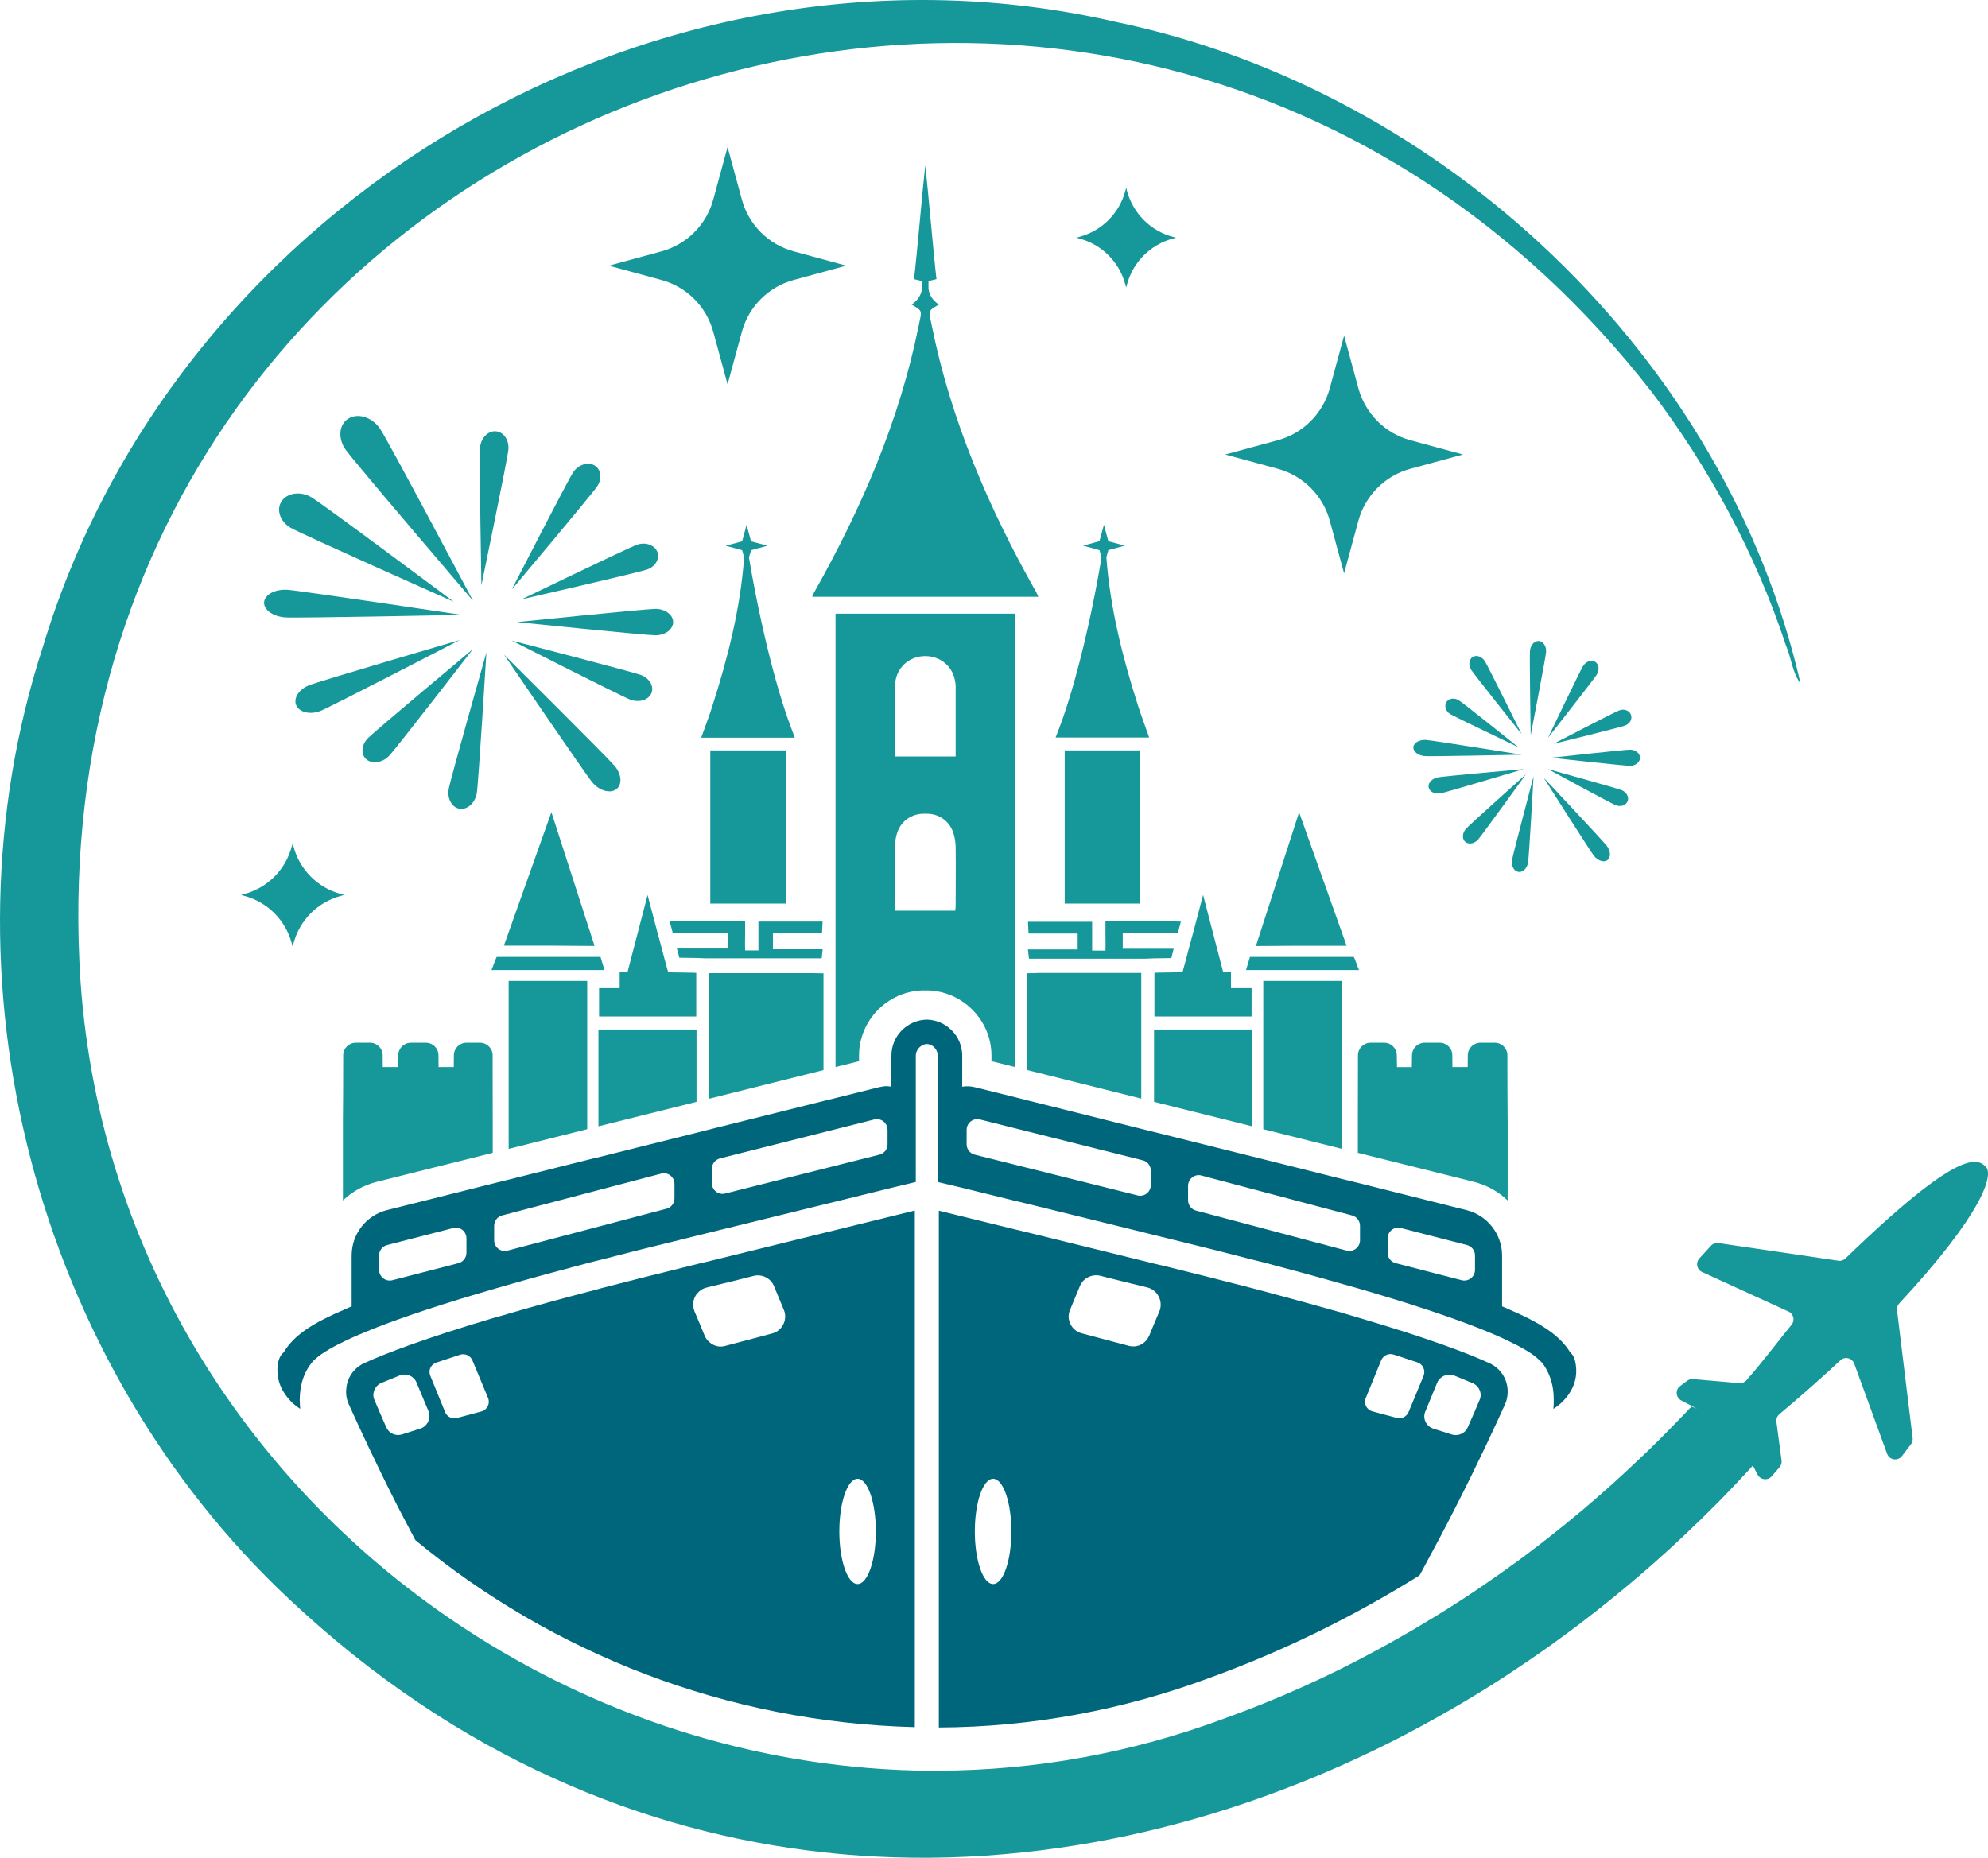
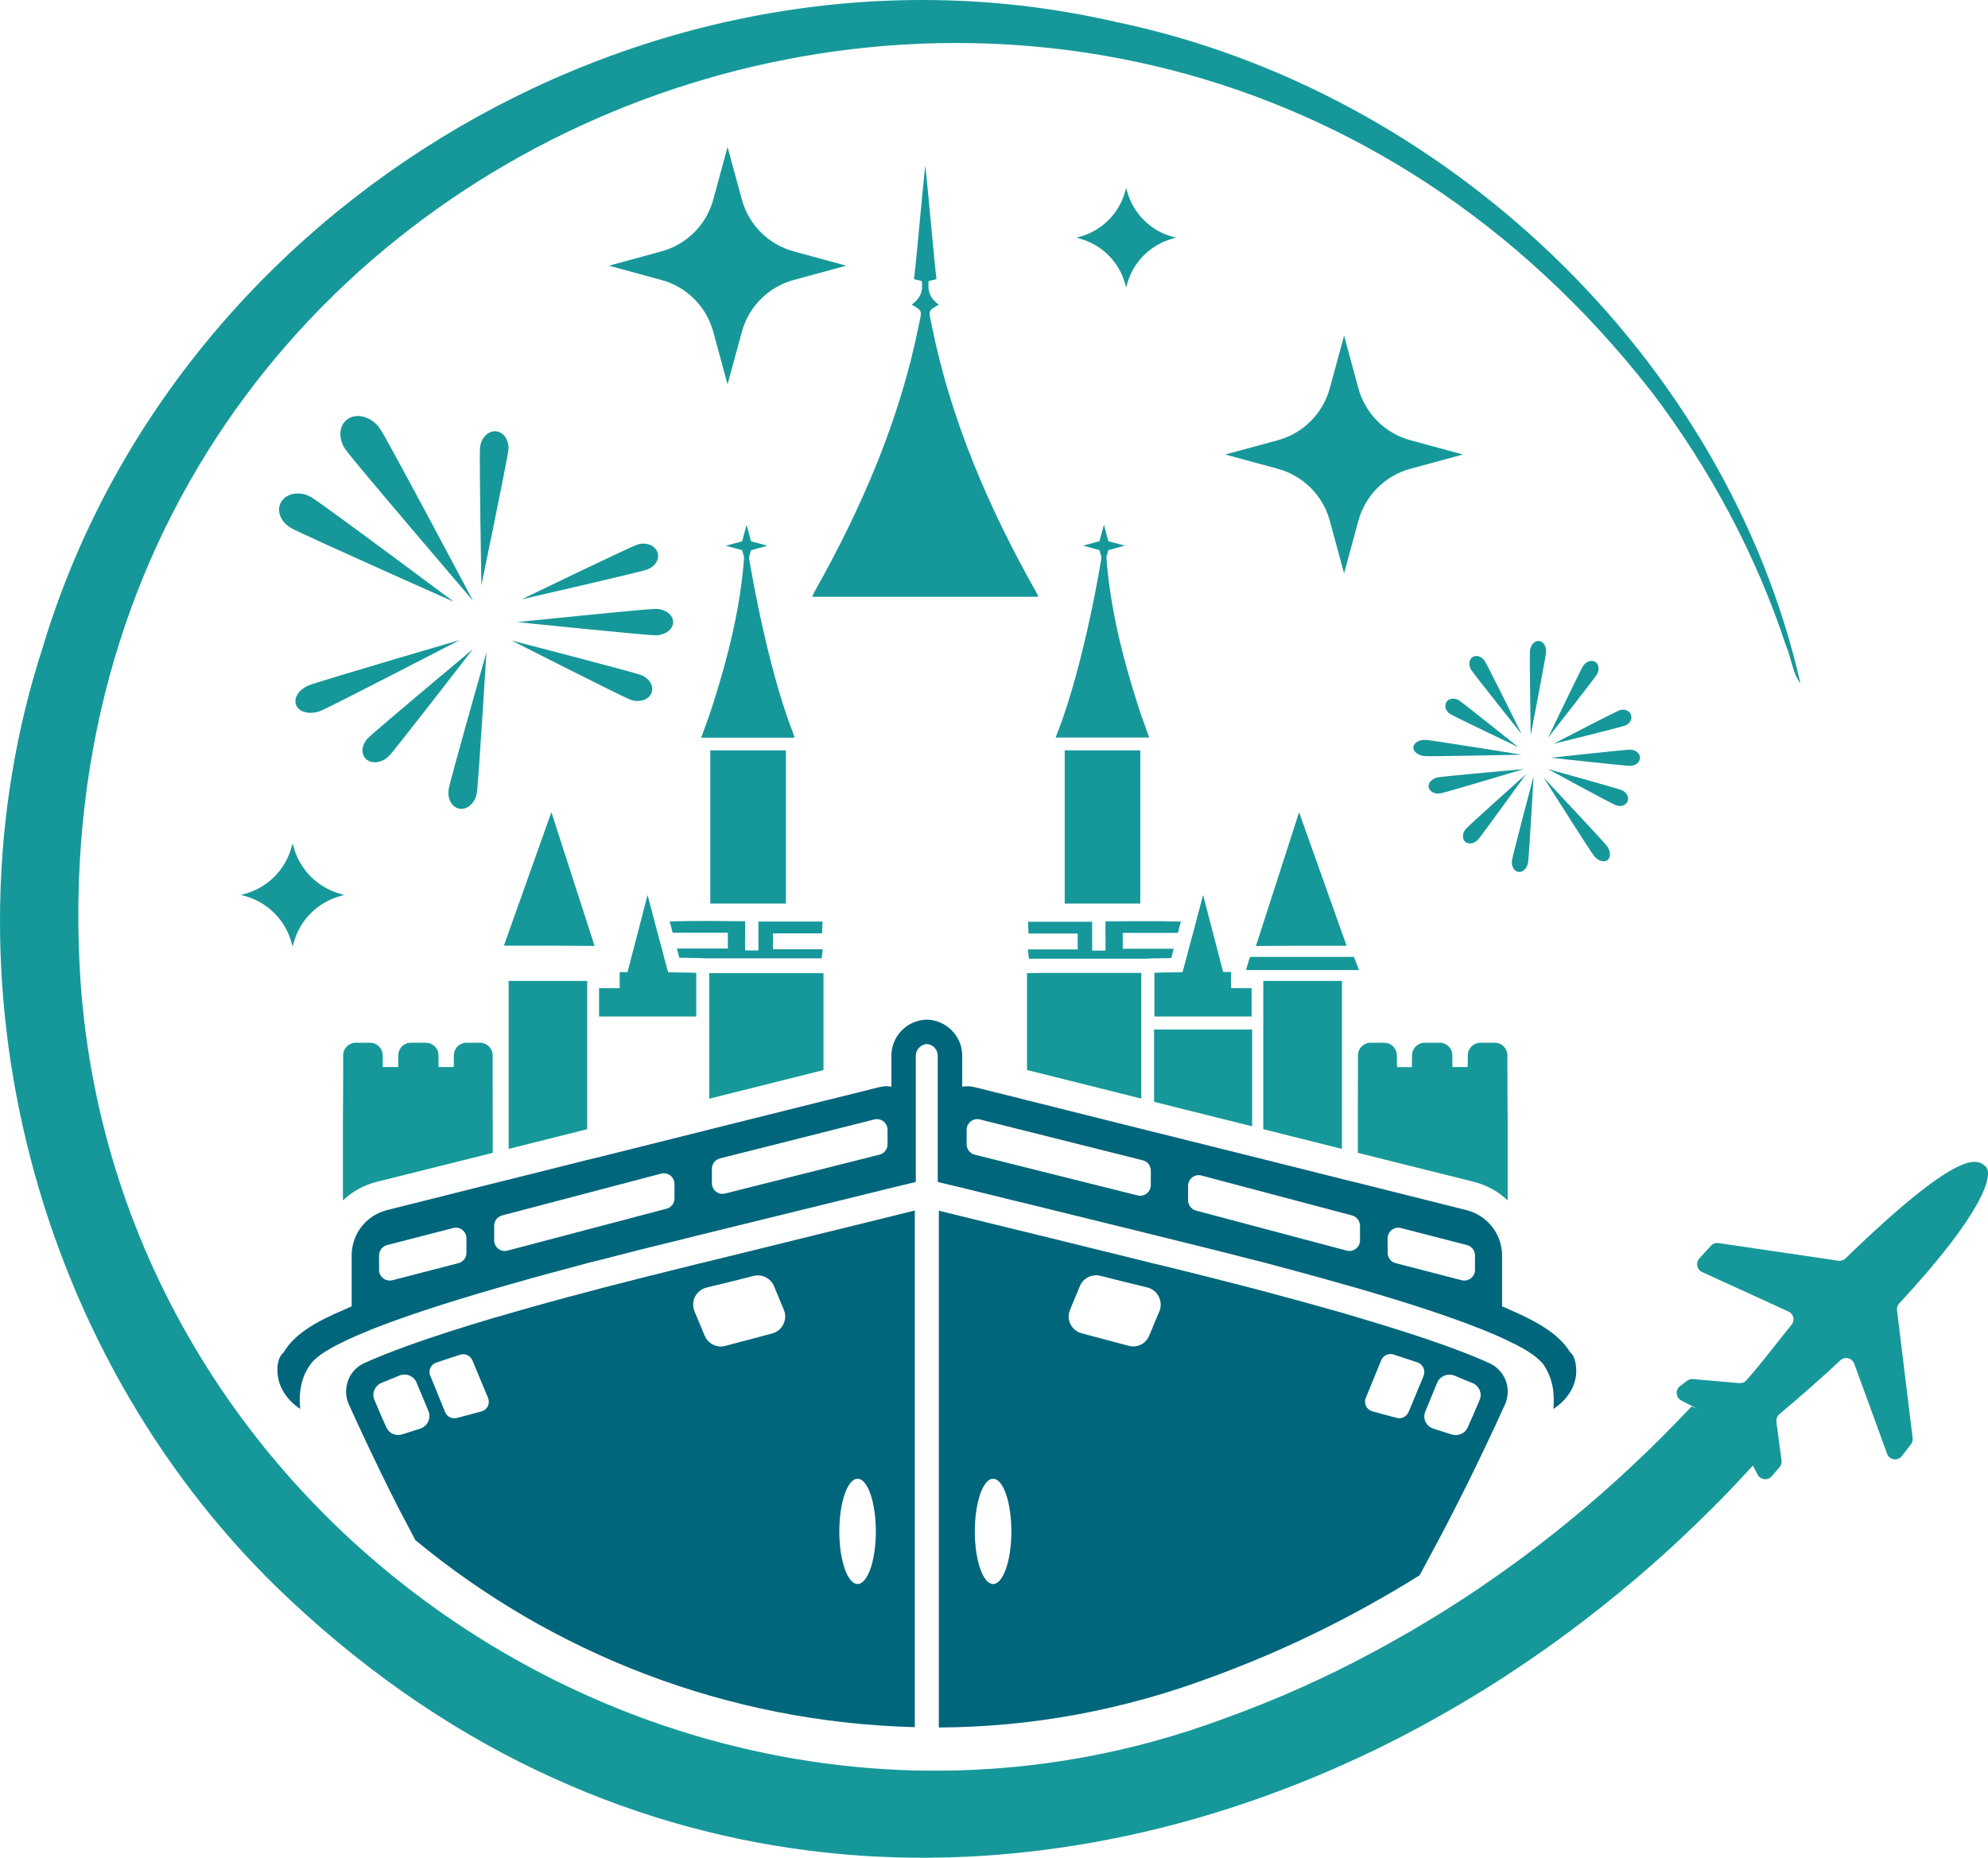
<svg xmlns="http://www.w3.org/2000/svg" version="1.1" id="Layer_1" x="0px" y="0px" viewBox="0 0 220.947 206.514" xml:space="preserve" width="220.947" height="206.514">
  <defs id="defs66" />
  <style type="text/css" id="style1"> .st0{fill:#16989A;} .st1{fill:#00667C;} </style>
  <g id="g66" transform="translate(-0.28,-0.338)">
    <g id="g65" transform="translate(-37.358,-25.818)">
      <path class="st0" d="m 208.68,97.41 c -0.5,-0.04 -0.94,0.45 -1,1.1 -0.06,0.65 0.08,9.38 0.08,9.38 0,0 1.65,-8.57 1.71,-9.22 0.06,-0.65 -0.3,-1.22 -0.79,-1.26 z" id="path18" />
      <path class="st0" d="m 213.57,100.21 c -0.33,0.53 -3.89,7.97 -3.89,7.97 0,0 5.09,-6.5 5.42,-7.02 0.33,-0.53 0.25,-1.17 -0.17,-1.43 -0.43,-0.26 -1.04,-0.05 -1.36,0.48 z" id="path19" />
      <path class="st0" d="m 218.25,106.81 c 0.54,-0.2 0.83,-0.74 0.65,-1.21 -0.18,-0.47 -0.75,-0.68 -1.29,-0.48 -0.54,0.2 -7.31,3.72 -7.31,3.72 0,0 7.42,-1.82 7.95,-2.03 z" id="path20" />
      <path class="st0" d="m 219.91,110.39 c 0,-0.5 -0.5,-0.9 -1.11,-0.9 -0.62,0 -8.77,0.9 -8.77,0.9 0,0 8.15,0.9 8.77,0.9 0.61,0 1.11,-0.4 1.11,-0.9 z" id="path21" />
      <path class="st0" d="m 218.53,115.23 c 0.19,-0.46 -0.11,-1.02 -0.66,-1.24 -0.55,-0.22 -8.19,-2.34 -8.19,-2.34 0,0 6.96,3.79 7.52,4.01 0.55,0.23 1.15,0.03 1.33,-0.43 z" id="path22" />
      <path class="st0" d="m 216.3,121.76 c 0.39,-0.31 0.35,-1.02 -0.09,-1.59 -0.44,-0.57 -7.02,-7.58 -7.02,-7.58 0,0 5.15,8.12 5.59,8.69 0.45,0.57 1.13,0.79 1.52,0.48 z" id="path23" />
      <path class="st0" d="m 206.39,123.08 c 0.49,0.08 0.98,-0.4 1.08,-1.06 0.11,-0.66 0.61,-9.57 0.61,-9.57 0,0 -2.28,8.63 -2.39,9.29 -0.11,0.66 0.2,1.26 0.7,1.34 z" id="path24" />
      <path class="st0" d="m 200.57,118.28 c -0.42,0.47 -0.46,1.12 -0.09,1.45 0.37,0.33 1.01,0.22 1.43,-0.24 0.42,-0.47 5.32,-7.26 5.32,-7.26 0,0 -6.24,5.58 -6.66,6.05 z" id="path25" />
      <path class="st0" d="m 197.78,114.34 c 0.66,-0.13 9.21,-2.69 9.21,-2.69 0,0 -8.89,0.79 -9.55,0.92 -0.66,0.13 -1.12,0.63 -1.02,1.11 0.09,0.49 0.7,0.79 1.36,0.66 z" id="path26" />
      <path class="st0" d="m 196.14,108.41 c -0.75,-0.05 -1.39,0.31 -1.42,0.81 -0.03,0.5 0.55,0.94 1.3,0.99 0.75,0.05 10.74,-0.16 10.74,-0.16 0,0 -9.87,-1.59 -10.62,-1.64 z" id="path27" />
      <path class="st0" d="m 198.39,104.2 c -0.26,0.42 -0.08,1.02 0.42,1.33 0.5,0.31 7.57,3.68 7.57,3.68 0,0 -6.11,-4.9 -6.61,-5.21 -0.49,-0.31 -1.11,-0.22 -1.38,0.2 z" id="path28" />
      <path class="st0" d="m 201.31,99.19 c -0.42,0.27 -0.49,0.92 -0.15,1.45 0.34,0.53 5.59,7.12 5.59,7.12 0,0 -3.73,-7.55 -4.07,-8.08 -0.33,-0.54 -0.94,-0.76 -1.37,-0.49 z" id="path29" />
      <path class="st0" d="m 92.75,74.1 c -0.87,-0.07 -1.66,0.74 -1.76,1.8 -0.1,1.07 0.15,15.33 0.15,15.33 0,0 2.9,-14.01 3,-15.08 0.1,-1.06 -0.52,-1.98 -1.39,-2.05 z" id="path30" />
-       <path class="st0" d="m 103.71,77.89 c -0.74,-0.43 -1.81,-0.08 -2.38,0.78 -0.57,0.86 -6.82,13.03 -6.82,13.03 0,0 8.93,-10.62 9.5,-11.48 0.57,-0.85 0.44,-1.9 -0.3,-2.33 z" id="path31" />
+       <path class="st0" d="m 103.71,77.89 z" id="path31" />
      <path class="st0" d="m 109.55,89.47 c 0.94,-0.33 1.45,-1.21 1.14,-1.98 -0.31,-0.76 -1.32,-1.11 -2.26,-0.78 -0.94,0.33 -12.82,6.07 -12.82,6.07 0,0 13,-2.98 13.94,-3.31 z" id="path32" />
      <path class="st0" d="m 95.11,95.31 c 0,0 14.3,1.47 15.38,1.47 1.08,0 1.96,-0.66 1.96,-1.47 0,-0.81 -0.88,-1.47 -1.96,-1.47 -1.08,0 -15.38,1.47 -15.38,1.47 z" id="path33" />
      <path class="st0" d="m 107.69,103.93 c 0.97,0.36 2.02,0.05 2.34,-0.71 0.33,-0.75 -0.19,-1.66 -1.16,-2.03 -0.97,-0.36 -14.37,-3.83 -14.37,-3.83 0,0 12.23,6.21 13.19,6.57 z" id="path34" />
-       <path class="st0" d="m 106.12,113.9 c 0.69,-0.5 0.62,-1.66 -0.16,-2.59 -0.78,-0.93 -12.31,-12.39 -12.31,-12.39 0,0 9.03,13.26 9.81,14.2 0.78,0.93 1.97,1.28 2.66,0.78 z" id="path35" />
      <path class="st0" d="m 88.73,116.06 c 0.86,0.13 1.71,-0.65 1.9,-1.73 0.18,-1.08 1.07,-15.65 1.07,-15.65 0,0 -4.01,14.1 -4.19,15.18 -0.19,1.09 0.36,2.07 1.22,2.2 z" id="path36" />
      <path class="st0" d="m 78.53,108.21 c -0.74,0.76 -0.81,1.83 -0.16,2.37 0.65,0.54 1.77,0.37 2.51,-0.4 0.74,-0.76 9.32,-11.87 9.32,-11.87 0,0 -10.93,9.14 -11.67,9.9 z" id="path37" />
      <path class="st0" d="m 71.97,102.34 c -1.13,0.45 -1.76,1.46 -1.4,2.24 0.36,0.78 1.57,1.05 2.7,0.6 1.13,-0.45 15.47,-7.88 15.47,-7.88 0,0 -15.64,4.58 -16.77,5.04 z" id="path38" />
-       <path class="st0" d="m 66.99,93.1 c -0.06,0.85 1,1.6 2.37,1.69 1.37,0.09 19.61,-0.28 19.61,-0.28 0,0 -18.01,-2.7 -19.38,-2.79 -1.37,-0.09 -2.54,0.53 -2.6,1.38 z" id="path39" />
      <path class="st0" d="m 68.94,81.87 c -0.63,0.94 -0.18,2.27 1.01,2.96 1.19,0.7 18.12,8.22 18.12,8.22 0,0 -14.64,-10.93 -15.83,-11.62 -1.19,-0.7 -2.67,-0.5 -3.3,0.44 z" id="path40" />
      <path class="st0" d="m 76.39,72.67 c -1.07,0.63 -1.23,2.17 -0.37,3.43 0.86,1.26 14.19,16.84 14.19,16.84 0,0 -9.47,-17.86 -10.33,-19.12 -0.86,-1.27 -2.42,-1.78 -3.49,-1.15 z" id="path41" />
      <path class="st0" d="m 64.43,125.64 0.39,0.11 c 2.55,0.69 4.54,2.68 5.23,5.23 l 0.11,0.39 0.11,-0.39 c 0.69,-2.55 2.68,-4.54 5.23,-5.23 l 0.39,-0.11 -0.39,-0.11 c -2.55,-0.69 -4.54,-2.68 -5.23,-5.23 l -0.11,-0.39 -0.11,0.39 c -0.69,2.55 -2.68,4.54 -5.23,5.23 z" id="path42" />
      <path class="st0" d="m 162.7,57.75 0.1,0.37 0.1,-0.37 c 0.67,-2.47 2.6,-4.39 5.07,-5.07 l 0.37,-0.1 -0.37,-0.1 c -2.47,-0.67 -4.39,-2.6 -5.07,-5.07 l -0.1,-0.37 -0.1,0.37 c -0.67,2.47 -2.6,4.39 -5.07,5.07 l -0.37,0.1 0.37,0.1 c 2.48,0.67 4.4,2.6 5.07,5.07 z" id="path43" />
      <path class="st0" d="m 125.85,54.1 c -2.81,-0.76 -5,-2.96 -5.76,-5.76 l -1.59,-5.84 -1.59,5.84 c -0.76,2.81 -2.96,5 -5.76,5.76 l -5.84,1.59 5.84,1.59 c 2.81,0.76 5,2.96 5.76,5.76 l 1.59,5.84 1.59,-5.84 c 0.76,-2.81 2.96,-5 5.76,-5.76 l 5.84,-1.59 z" id="path44" />
      <path class="st0" d="m 188.61,69.32 -1.59,-5.85 -1.59,5.85 c -0.77,2.81 -2.96,5.01 -5.77,5.77 l -5.85,1.59 5.85,1.59 c 2.81,0.77 5.01,2.96 5.77,5.77 l 1.59,5.85 1.59,-5.85 c 0.77,-2.81 2.96,-5.01 5.77,-5.77 l 5.85,-1.59 -5.85,-1.59 c -2.81,-0.76 -5,-2.96 -5.77,-5.77 z" id="path45" />
      <path class="st0" d="m 248.72,171.05 c 9.37,-10.1 10.52,-14.33 9.61,-15.21 -0.92,-0.89 -2.82,-2.16 -15.58,10.2 -0.21,0.21 -0.51,0.31 -0.81,0.26 l -13.31,-1.96 c -0.31,-0.05 -0.63,0.07 -0.84,0.3 l -1.29,1.41 c -0.43,0.48 -0.28,1.24 0.31,1.51 l 9.6,4.39 c 0.57,0.26 0.74,0.99 0.34,1.47 -1.24,1.5 -3.13,4.03 -5.01,6.17 -0.2,0.23 -0.5,0.34 -0.8,0.32 l -5.14,-0.45 c -0.24,-0.02 -0.47,0.05 -0.66,0.19 l -0.78,0.59 c -0.56,0.42 -0.48,1.28 0.14,1.6 l 1.76,0.92 -0.02,-0.01 c -0.21,-0.09 -0.41,-0.16 -0.62,-0.24 v 0.01 c -0.64,0.68 -1.28,1.35 -1.92,2 -0.78,0.8 -1.55,1.58 -2.34,2.35 -0.45,0.45 -0.9,0.89 -1.37,1.32 -2.1,2.01 -4.25,3.95 -6.47,5.82 -0.72,0.6 -1.43,1.19 -2.15,1.77 -0.67,0.55 -1.35,1.08 -2.03,1.61 -0.51,0.4 -1.02,0.8 -1.54,1.18 -0.49,0.38 -0.98,0.75 -1.48,1.11 -0.16,0.12 -0.31,0.24 -0.48,0.34 -0.55,0.4 -1.11,0.81 -1.67,1.2 -1.33,0.94 -2.66,1.85 -4.02,2.73 -1.29,0.84 -2.59,1.66 -3.92,2.45 -0.92,0.57 -1.86,1.12 -2.79,1.64 -0.93,0.54 -1.88,1.06 -2.82,1.57 -5.37,2.92 -10.94,5.42 -16.69,7.5 -10.56,3.96 -21.35,5.84 -31.94,5.88 -0.88,0 -1.78,-0.02 -2.67,-0.02 -18,-0.46 -35.32,-6.13 -50.06,-15.8 C 65.67,191.71 48.76,166.01 46.59,135.3 40.14,38.05 161.36,-7 221.21,69.73 c 6.42,8.47 11.57,18.02 14.9,28.13 0.63,1.44 0.7,3.02 1.64,4.29 C 229.48,65.9 198.17,36.2 161.69,28.6 111.04,16.92 57.37,48.26 42.38,98.14 c -11.94,36.79 -0.8,79.39 27.43,105.81 9.26,8.7 19.15,15.27 29.38,19.89 h 0.01 c 9.77,4.44 19.85,7.12 30,8.23 1.88,0.21 3.74,0.36 5.62,0.46 5.51,0.29 11.03,0.13 16.52,-0.46 10.33,-1.09 20.53,-3.67 30.37,-7.56 0.78,-0.3 1.55,-0.62 2.32,-0.94 2.01,-0.84 4.01,-1.74 5.98,-2.68 0.47,-0.23 0.93,-0.44 1.39,-0.68 0.88,-0.43 1.77,-0.88 2.65,-1.35 0.51,-0.27 1.03,-0.54 1.54,-0.82 1.98,-1.08 3.95,-2.2 5.89,-3.38 1.47,-0.89 2.93,-1.81 4.36,-2.77 1.1,-0.73 2.18,-1.46 3.26,-2.22 0.54,-0.37 1.07,-0.76 1.61,-1.15 0.53,-0.38 1.06,-0.78 1.59,-1.17 0.53,-0.39 1.06,-0.8 1.58,-1.2 1.05,-0.8 2.08,-1.62 3.11,-2.46 0.97,-0.79 1.94,-1.59 2.89,-2.41 2.34,-2 4.61,-4.09 6.82,-6.25 0.4,-0.39 0.8,-0.79 1.19,-1.18 0.46,-0.45 0.9,-0.9 1.36,-1.37 0.39,-0.41 0.8,-0.84 1.2,-1.25 0.41,-0.44 0.84,-0.89 1.25,-1.34 0.26,-0.27 0.51,-0.54 0.75,-0.82 0,0 0,0 0,0 l 0.53,1.01 c 0.31,0.6 1.13,0.69 1.57,0.18 l 0.87,-1.01 c 0.18,-0.21 0.26,-0.48 0.22,-0.74 l -0.57,-4.3 c -0.04,-0.32 0.08,-0.64 0.33,-0.85 2.29,-1.91 5.12,-4.42 6.77,-5.98 0.5,-0.47 1.31,-0.28 1.55,0.37 l 3.65,10.01 c 0.26,0.71 1.19,0.85 1.65,0.25 l 1,-1.3 c 0.15,-0.2 0.22,-0.45 0.19,-0.7 l -1.74,-14.23 c -0.04,-0.24 0.06,-0.52 0.25,-0.73 z" id="path46" />
      <g id="g49">
        <path class="st1" d="m 130.68,162.85 -1.47,0.36 -12.54,3.09 -1.34,0.32 -1.25,0.31 c -3.5,0.86 -6.69,1.67 -9.59,2.42 -0.46,0.13 -0.91,0.26 -1.37,0.37 -3.27,0.85 -6.15,1.65 -8.7,2.39 -0.61,0.19 -1.2,0.35 -1.78,0.51 -7.79,2.31 -12.13,3.97 -14.53,5.07 -1.19,0.55 -1.93,1.69 -1.99,2.92 -0.03,0.19 -0.02,0.39 0,0.59 0.03,0.36 0.13,0.72 0.28,1.06 1.14,2.51 3.02,6.6 5.51,11.5 0.6,1.16 1.23,2.36 1.89,3.6 15.18,12.56 34.55,20.26 55.51,20.79 v -57.43 z m -46.32,22.11 c -0.62,0.2 -1.38,0.44 -2.07,0.66 -0.7,0.2 -1.41,-0.13 -1.71,-0.78 -0.5,-1.13 -0.96,-2.17 -1.33,-3.07 -0.31,-0.7 0.03,-1.54 0.72,-1.86 0.61,-0.24 1.31,-0.53 2.13,-0.87 0.72,-0.26 1.53,0.08 1.83,0.8 l 1.34,3.21 c 0.29,0.78 -0.12,1.65 -0.91,1.91 z m 6.77,-1.9 -2.7,0.72 c -0.53,0.15 -1.11,-0.12 -1.32,-0.65 l -1.64,-4.02 c -0.27,-0.61 0.05,-1.29 0.67,-1.49 0.8,-0.27 1.69,-0.56 2.63,-0.87 0.56,-0.18 1.16,0.1 1.38,0.65 l 1.74,4.18 c 0.24,0.61 -0.1,1.31 -0.76,1.48 z m 32.36,-8.68 -5.24,1.39 c -0.56,0.16 -1.13,0.05 -1.58,-0.27 -0.31,-0.2 -0.56,-0.5 -0.71,-0.85 l -0.63,-1.52 -0.51,-1.21 c -0.32,-0.81 -0.09,-1.67 0.51,-2.19 0.23,-0.21 0.5,-0.36 0.83,-0.44 0.16,-0.04 0.33,-0.08 0.51,-0.13 1.54,-0.36 3.46,-0.84 4.77,-1.18 0.91,-0.21 1.88,0.28 2.23,1.17 l 1.09,2.63 c 0.44,1.05 -0.16,2.29 -1.27,2.6 z m 9.46,27.86 c -1.12,0 -2.03,-2.61 -2.03,-5.85 0,-3.22 0.91,-5.85 2.03,-5.85 1.12,0 2.03,2.62 2.03,5.85 0,3.24 -0.91,5.85 -2.03,5.85 z" id="path47" />
        <g id="g48">
          <path class="st1" d="m 203.19,177.7 c -2.42,-1.11 -6.79,-2.78 -14.68,-5.1 -0.56,-0.17 -1.14,-0.34 -1.74,-0.52 -2.56,-0.73 -5.45,-1.52 -8.73,-2.4 -0.41,-0.11 -0.84,-0.22 -1.25,-0.33 -2.89,-0.75 -6.06,-1.55 -9.54,-2.41 l -1.36,-0.32 -1.41,-0.35 -12.7,-3.13 -1.34,-0.32 -8.46,-2.08 v 57.45 c 10.33,-0.05 20.48,-1.93 30.23,-5.57 8.03,-2.92 15.8,-6.73 23.19,-11.34 0.24,-0.41 0.46,-0.83 0.67,-1.23 1.19,-2.19 2.3,-4.29 3.3,-6.27 2.5,-4.89 4.39,-8.98 5.53,-11.5 0.2,-0.43 0.29,-0.89 0.3,-1.35 v -0.14 c -0.01,-1.29 -0.76,-2.51 -2.01,-3.09 z m -55.18,24.54 c -1.12,0 -2.03,-2.61 -2.03,-5.85 0,-3.22 0.91,-5.85 2.03,-5.85 1.13,0 2.03,2.62 2.03,5.85 0,3.24 -0.9,5.85 -2.03,5.85 z m 18.49,-30.33 -0.6,1.42 -0.54,1.31 c -0.18,0.41 -0.49,0.76 -0.87,0.96 -0.42,0.23 -0.91,0.29 -1.41,0.16 l -5.23,-1.39 c -1.14,-0.31 -1.75,-1.55 -1.29,-2.6 l 1.09,-2.63 c 0.35,-0.89 1.33,-1.38 2.25,-1.17 1.27,0.32 3.07,0.78 4.59,1.14 0.24,0.06 0.46,0.11 0.69,0.17 0.27,0.07 0.52,0.2 0.73,0.37 0.64,0.52 0.92,1.43 0.59,2.26 z m 27.69,11.21 c -0.23,0.53 -0.78,0.8 -1.33,0.65 l -2.68,-0.72 c -0.65,-0.17 -1.01,-0.86 -0.75,-1.49 l 1.71,-4.18 c 0.22,-0.55 0.83,-0.83 1.38,-0.65 0.97,0.31 1.86,0.61 2.65,0.87 0.61,0.21 0.92,0.88 0.69,1.49 z m 7.89,-1.34 c -0.36,0.89 -0.83,1.94 -1.33,3.07 -0.29,0.65 -1.04,0.97 -1.72,0.78 -0.7,-0.22 -1.44,-0.46 -2.09,-0.66 -0.81,-0.27 -1.22,-1.13 -0.89,-1.91 l 1.32,-3.21 c 0.32,-0.72 1.12,-1.05 1.85,-0.8 0.85,0.34 1.54,0.64 2.11,0.87 0.72,0.32 1.07,1.16 0.75,1.86 z" id="path48" />
        </g>
      </g>
      <path class="st1" d="m 212.76,177.78 c -0.1,-0.63 -0.3,-1.04 -0.62,-1.31 -1.13,-1.82 -3.1,-3.18 -6.95,-4.83 -0.2,-0.09 -0.39,-0.18 -0.61,-0.26 v -5.65 c 0,-2.39 -1.64,-4.48 -3.98,-5.06 l -12.07,-3.03 -1.76,-0.43 -8.73,-2.19 -1.25,-0.31 -10.9,-2.72 -1.41,-0.35 -4.12,-1.03 -8.59,-2.15 -1.34,-0.34 -4.47,-1.11 c -0.46,-0.11 -0.94,-0.13 -1.38,-0.05 v -3.46 c 0,-2.17 -1.77,-3.95 -3.93,-4 -2.2,0.05 -3.94,1.83 -3.94,4 v 3.46 c -0.17,-0.03 -0.36,-0.06 -0.52,-0.06 -0.29,0 -0.56,0.06 -0.85,0.11 l -4.68,1.17 -1.47,0.36 -8.29,2.07 -4.24,1.06 -1.34,0.34 -10.84,2.71 -1.37,0.33 -8.7,2.18 -1.78,0.44 -11.96,3 c -2.34,0.58 -3.95,2.67 -3.95,5.06 v 5.65 c -0.21,0.09 -0.42,0.17 -0.62,0.27 -1.85,0.79 -3.24,1.48 -4.33,2.22 -1.21,0.82 -2.02,1.64 -2.59,2.6 -0.32,0.27 -0.56,0.68 -0.66,1.31 -0.05,0.24 -0.05,0.48 -0.05,0.69 0,1.75 0.97,2.98 1.71,3.67 0.46,0.41 0.83,0.63 0.83,0.63 -0.03,-0.34 -0.06,-0.65 -0.06,-0.96 0,-1.57 0.4,-2.7 0.87,-3.5 0.15,-0.25 0.29,-0.46 0.44,-0.64 0.21,-0.27 0.52,-0.55 0.96,-0.88 0.63,-0.46 1.53,-0.99 2.88,-1.62 0.84,-0.4 1.86,-0.84 3.08,-1.33 3.4,-1.34 7.9,-2.82 13.45,-4.43 0.58,-0.17 1.18,-0.34 1.78,-0.51 2.68,-0.77 5.58,-1.55 8.7,-2.38 0.45,-0.12 0.91,-0.23 1.37,-0.34 2.7,-0.71 5.54,-1.42 8.55,-2.15 l 2.29,-0.57 1.34,-0.33 12.54,-3.08 1.47,-0.36 6.05,-1.49 2.7,-0.65 v -14.04 c 0,-0.67 0.56,-1.26 1.24,-1.3 0.67,0.04 1.2,0.63 1.2,1.3 v 14.04 l 2.73,0.65 5.85,1.44 1.34,0.32 12.7,3.13 1.41,0.35 2.39,0.59 c 2.99,0.73 5.83,1.44 8.51,2.14 0.41,0.1 0.84,0.21 1.25,0.31 3.13,0.83 6.05,1.62 8.73,2.39 0.6,0.17 1.18,0.33 1.74,0.49 5.62,1.63 10.17,3.13 13.59,4.48 1.23,0.49 2.25,0.93 3.09,1.34 1.33,0.62 2.23,1.15 2.87,1.61 0.43,0.33 0.74,0.62 0.99,0.88 0.14,0.18 0.28,0.39 0.42,0.64 0.43,0.77 0.85,1.86 0.85,3.37 v 0.13 c 0,0.31 0,0.62 -0.04,0.96 0,0 0.38,-0.22 0.84,-0.63 0.85,-0.79 1.99,-2.27 1.64,-4.36 z M 89.48,165.42 c 0,0.54 -0.36,1.01 -0.88,1.15 l -7.35,1.9 c -0.75,0.19 -1.48,-0.37 -1.48,-1.15 v -1.61 c 0,-0.54 0.36,-1.01 0.89,-1.15 L 88,162.67 c 0.76,-0.2 1.48,0.37 1.48,1.15 z m 23.12,-6.05 c 0,0.54 -0.36,1.02 -0.88,1.15 l -17.68,4.66 c -0.76,0.19 -1.48,-0.37 -1.48,-1.15 v -1.61 c 0,-0.54 0.36,-1.01 0.88,-1.15 l 17.68,-4.65 c 0.76,-0.2 1.48,0.37 1.48,1.15 z m 23.68,-7.62 v 1.61 c 0,0.54 -0.36,1.01 -0.89,1.15 l -17.15,4.32 c -0.76,0.2 -1.48,-0.37 -1.48,-1.15 v -1.6 c 0,-0.54 0.36,-1.01 0.89,-1.15 l 17.15,-4.33 c 0.2,-0.05 0.4,-0.05 0.59,0 0.5,0.13 0.89,0.58 0.89,1.15 z m 29.26,6.14 c 0,0.78 -0.74,1.35 -1.48,1.15 l -18.1,-4.53 c -0.53,-0.14 -0.89,-0.61 -0.89,-1.15 v -1.61 c 0,-0.57 0.39,-1.02 0.89,-1.15 0.19,-0.05 0.39,-0.05 0.59,0 l 18.1,4.54 c 0.53,0.13 0.89,0.61 0.89,1.15 z m 23.25,6.14 c 0,0.78 -0.73,1.34 -1.48,1.15 l -16.74,-4.45 c -0.53,-0.14 -0.89,-0.61 -0.89,-1.15 v -1.6 c 0,-0.78 0.74,-1.35 1.48,-1.15 l 16.75,4.44 c 0.52,0.14 0.88,0.61 0.88,1.15 z m 12.78,3.29 c 0,0.78 -0.74,1.34 -1.48,1.15 l -7.35,-1.9 c -0.52,-0.14 -0.88,-0.61 -0.88,-1.15 v -1.6 c 0,-0.78 0.73,-1.35 1.48,-1.15 l 7.34,1.89 c 0.53,0.14 0.89,0.61 0.89,1.15 z" id="path49" />
      <g id="g63">
        <path class="st0" d="m 151.78,134.34 v 10.76 l 12.7,3.18 v -13.97 h -11.41 c -0.43,0.02 -0.85,0.03 -1.29,0.03 z" id="path50" />
        <path class="st0" d="m 153.04,92.5 c -0.11,-0.23 -0.14,-0.33 -0.21,-0.47 -5.27,-9.32 -9.53,-19.19 -11.63,-29.67 -0.33,-1.66 -0.53,-1.59 0.78,-2.34 0,-0.04 -1.03,-0.58 -1.15,-1.8 v -0.78 c 0.17,-0.12 0.77,-0.2 0.89,-0.26 -0.3,-2.46 -0.91,-9.7 -1.25,-12.63 -0.33,2.94 -0.94,10.18 -1.25,12.63 0.13,0.06 0.73,0.14 0.89,0.26 v 0.78 c -0.12,1.22 -1.15,1.76 -1.15,1.8 1.31,0.75 1.11,0.68 0.78,2.34 -2.1,10.48 -6.37,20.35 -11.63,29.67 -0.07,0.14 -0.1,0.25 -0.21,0.47 h 12.57 z" id="path51" />
        <rect x="155.97" y="109.57" class="st0" width="8.4" height="17.03" id="rect51" />
        <polygon class="st0" points="165.9,140.6 165.9,148.64 176.8,151.36 176.8,140.6 " id="polygon51" />
        <path class="st0" d="m 165.93,139.15 h 10.81 V 136 h -2.29 v -1.79 h -0.87 l -2.23,-8.57 -1.11,4.21 -0.48,1.76 -0.28,1.09 -0.42,1.53 c -1.44,0.03 -2.73,0.03 -3.12,0.06 v 4.86 z" id="path52" />
        <path class="st0" d="m 188.1,132.53 h -11.54 c -0.14,0.48 -0.29,0.96 -0.44,1.46 h 12.56 c -0.2,-0.45 -0.39,-1.09 -0.58,-1.46 z" id="path53" />
        <path class="st0" d="m 187.3,131.29 -5.28,-14.84 c 0,0 -4.7,14.58 -4.8,14.87 0,0 4.39,-0.03 4.42,-0.03 z" id="path54" />
        <path class="st0" d="m 164.12,104.6 c -1.72,-5.36 -3.1,-10.84 -3.52,-16.5 l 0.22,-0.79 1.83,-0.5 -1.83,-0.49 -0.49,-1.83 -0.5,1.83 -1.82,0.49 1.82,0.5 0.23,0.8 -0.02,0.14 c -0.15,0.9 -1.02,6.13 -2.48,11.72 -0.03,0.11 -0.06,0.23 -0.09,0.33 -0.49,1.88 -1.05,3.79 -1.67,5.58 -0.04,0.14 -0.09,0.28 -0.14,0.4 -0.23,0.64 -0.46,1.26 -0.7,1.86 h 10.4 c -0.43,-1.25 -0.88,-2.39 -1.24,-3.54 z" id="path55" />
        <polygon class="st0" points="178.04,135.2 186.78,135.2 186.78,153.87 178.04,151.68 " id="polygon55" />
        <path class="st0" d="m 168.08,131.62 h -5.66 v -1.76 h 6.13 l 0.33,-1.26 c -2.78,-0.08 -6.3,-0.03 -8.38,-0.02 0,0.03 0,0.06 0,0.09 v 1.47 c 0.01,0.59 0.02,1.18 0,1.69 h -1.48 v -3.21 h -7.13 c 0.02,0.46 0.04,0.82 0.06,1.31 h 5.46 v 1.77 h -5.53 c 0.05,0.42 0.09,0.72 0.12,1.03 h 12.83 l 1.04,-0.04 c 0.27,-0.01 0.86,-0.02 1.95,-0.03 z" id="path56" />
-         <path class="st0" d="m 130.5,94.37 v 50.4 l 2.61,-0.65 v -0.63 c 0,-3.9 3.18,-7.15 7.1,-7.24 h 0.14 c 0.04,0 0.08,0 0.12,0.01 0.04,-0.01 0.08,-0.01 0.12,-0.01 h 0.14 c 3.92,0.09 7.1,3.34 7.1,7.24 v 0.63 l 2.61,0.65 v -50.4 z m 6.59,8.05 c 0,-0.26 0.05,-0.5 0.11,-0.77 0.33,-1.49 1.62,-2.53 3.21,-2.56 h 0.12 c 1.59,0.03 2.88,1.07 3.21,2.56 0.06,0.27 0.11,0.51 0.11,0.77 v 7.83 h -6.76 z m 6.76,24.39 c 0,0.17 -0.02,0.35 -0.05,0.58 h -6.66 c -0.03,-0.23 -0.05,-0.41 -0.05,-0.58 0,-2.15 -0.03,-4.33 0,-6.5 0,-0.45 0.08,-0.93 0.2,-1.37 0.33,-1.32 1.45,-2.24 2.79,-2.32 0.13,-0.01 0.27,-0.01 0.39,-0.01 0.13,0 0.27,0 0.39,0.01 1.34,0.08 2.46,1 2.79,2.32 0.12,0.43 0.2,0.91 0.2,1.37 0.03,2.17 0,4.35 0,6.5 z" id="path57" />
        <path class="st0" d="m 116.46,134.32 v 13.97 l 12.7,-3.18 v -10.76 c -0.44,-0.01 -0.86,-0.01 -1.29,-0.02 h -11.41 z" id="path58" />
        <rect x="116.58" y="109.57" class="st0" width="8.4" height="17.03" id="rect58" />
-         <polygon class="st0" points="104.15,140.6 104.15,151.36 115.05,148.64 115.05,140.6 " id="polygon58" />
        <path class="st0" d="m 104.21,139.15 h 10.81 v -4.85 c -0.39,-0.03 -1.68,-0.03 -3.12,-0.06 l -0.42,-1.53 -0.28,-1.09 -0.48,-1.76 -1.11,-4.21 -2.23,8.57 h -0.87 V 136 h -2.29 v 3.15 z" id="path59" />
-         <path class="st0" d="M 104.38,132.53 H 92.84 c -0.19,0.38 -0.38,1.01 -0.58,1.46 h 12.56 c -0.15,-0.5 -0.29,-0.98 -0.44,-1.46 z" id="path60" />
        <path class="st0" d="m 103.72,131.31 c -0.1,-0.29 -4.8,-14.87 -4.8,-14.87 l -5.28,14.84 h 5.66 c 0.03,0.01 4.42,0.03 4.42,0.03 z" id="path61" />
        <path class="st0" d="m 125.28,106.29 c -0.05,-0.13 -0.1,-0.27 -0.14,-0.4 -0.62,-1.79 -1.18,-3.7 -1.67,-5.58 -0.03,-0.11 -0.06,-0.23 -0.09,-0.33 -1.45,-5.59 -2.33,-10.82 -2.48,-11.72 l -0.02,-0.14 0.23,-0.8 1.82,-0.5 -1.82,-0.49 -0.5,-1.83 -0.49,1.83 -1.83,0.49 1.83,0.5 0.22,0.79 c -0.41,5.66 -1.8,11.13 -3.52,16.5 -0.35,1.15 -0.81,2.29 -1.25,3.55 h 10.4 c -0.22,-0.62 -0.46,-1.24 -0.69,-1.87 z" id="path62" />
        <polygon class="st0" points="94.17,135.2 102.9,135.2 102.9,151.68 94.17,153.87 " id="polygon62" />
        <path class="st0" d="m 129.07,131.68 h -5.53 v -1.77 H 129 c 0.02,-0.48 0.04,-0.85 0.06,-1.31 h -7.13 v 3.21 h -1.48 c -0.02,-0.51 -0.01,-1.1 0,-1.69 v -1.47 c 0,-0.03 0,-0.06 0,-0.09 -2.08,-0.01 -5.59,-0.06 -8.38,0.02 l 0.33,1.26 h 6.13 v 1.76 h -5.66 l 0.27,1.02 c 1.09,0.01 1.68,0.02 1.95,0.03 l 1.04,0.04 h 12.83 c 0.03,-0.29 0.06,-0.59 0.11,-1.01 z" id="path63" />
      </g>
      <path class="st0" d="m 92.4,150.61 v 3.7 l -12.85,3.21 c -1.47,0.37 -2.77,1.09 -3.8,2.08 v -8.84 c 0.02,-1.94 0.03,-4.76 0.03,-7.3 0,-0.77 0.63,-1.39 1.4,-1.39 h 1.59 c 0.77,0 1.4,0.63 1.4,1.4 0,0.65 0,1.14 0.01,1.3 h 1.72 c 0,-0.1 0,-0.61 0,-1.3 0,-0.77 0.63,-1.4 1.4,-1.4 h 1.67 c 0.77,0 1.4,0.62 1.4,1.39 0.01,0.66 0.01,1.15 0.01,1.31 h 1.69 c 0,-0.16 0,-0.66 0.01,-1.31 0.01,-0.77 0.63,-1.39 1.4,-1.39 h 1.51 c 0.77,0 1.4,0.63 1.4,1.4 v 1.3 c 0,1.3 0.01,3.3 0.01,5.84 z" id="path64" />
      <path class="st0" d="m 205.2,150.76 v 8.84 c -1.03,-0.99 -2.33,-1.71 -3.8,-2.08 l -12.85,-3.21 v -3.7 c 0,-2.53 0.01,-4.54 0.01,-5.84 v -1.3 c 0,-0.77 0.63,-1.4 1.4,-1.4 h 1.52 c 0.77,0 1.39,0.62 1.4,1.39 0.01,0.64 0.01,1.15 0.02,1.32 h 1.65 c 0.01,-0.16 0.01,-0.67 0.02,-1.31 0,-0.77 0.63,-1.4 1.4,-1.4 h 1.68 c 0.77,0 1.4,0.62 1.4,1.39 0,0.67 0.01,1.2 0.01,1.31 h 1.7 c 0,-0.13 0,-0.62 0.01,-1.3 0,-0.77 0.63,-1.4 1.4,-1.4 h 1.6 c 0.77,0 1.4,0.62 1.4,1.39 0,2.6 0.01,5.42 0.03,7.3 z" id="path65" />
    </g>
  </g>
</svg>